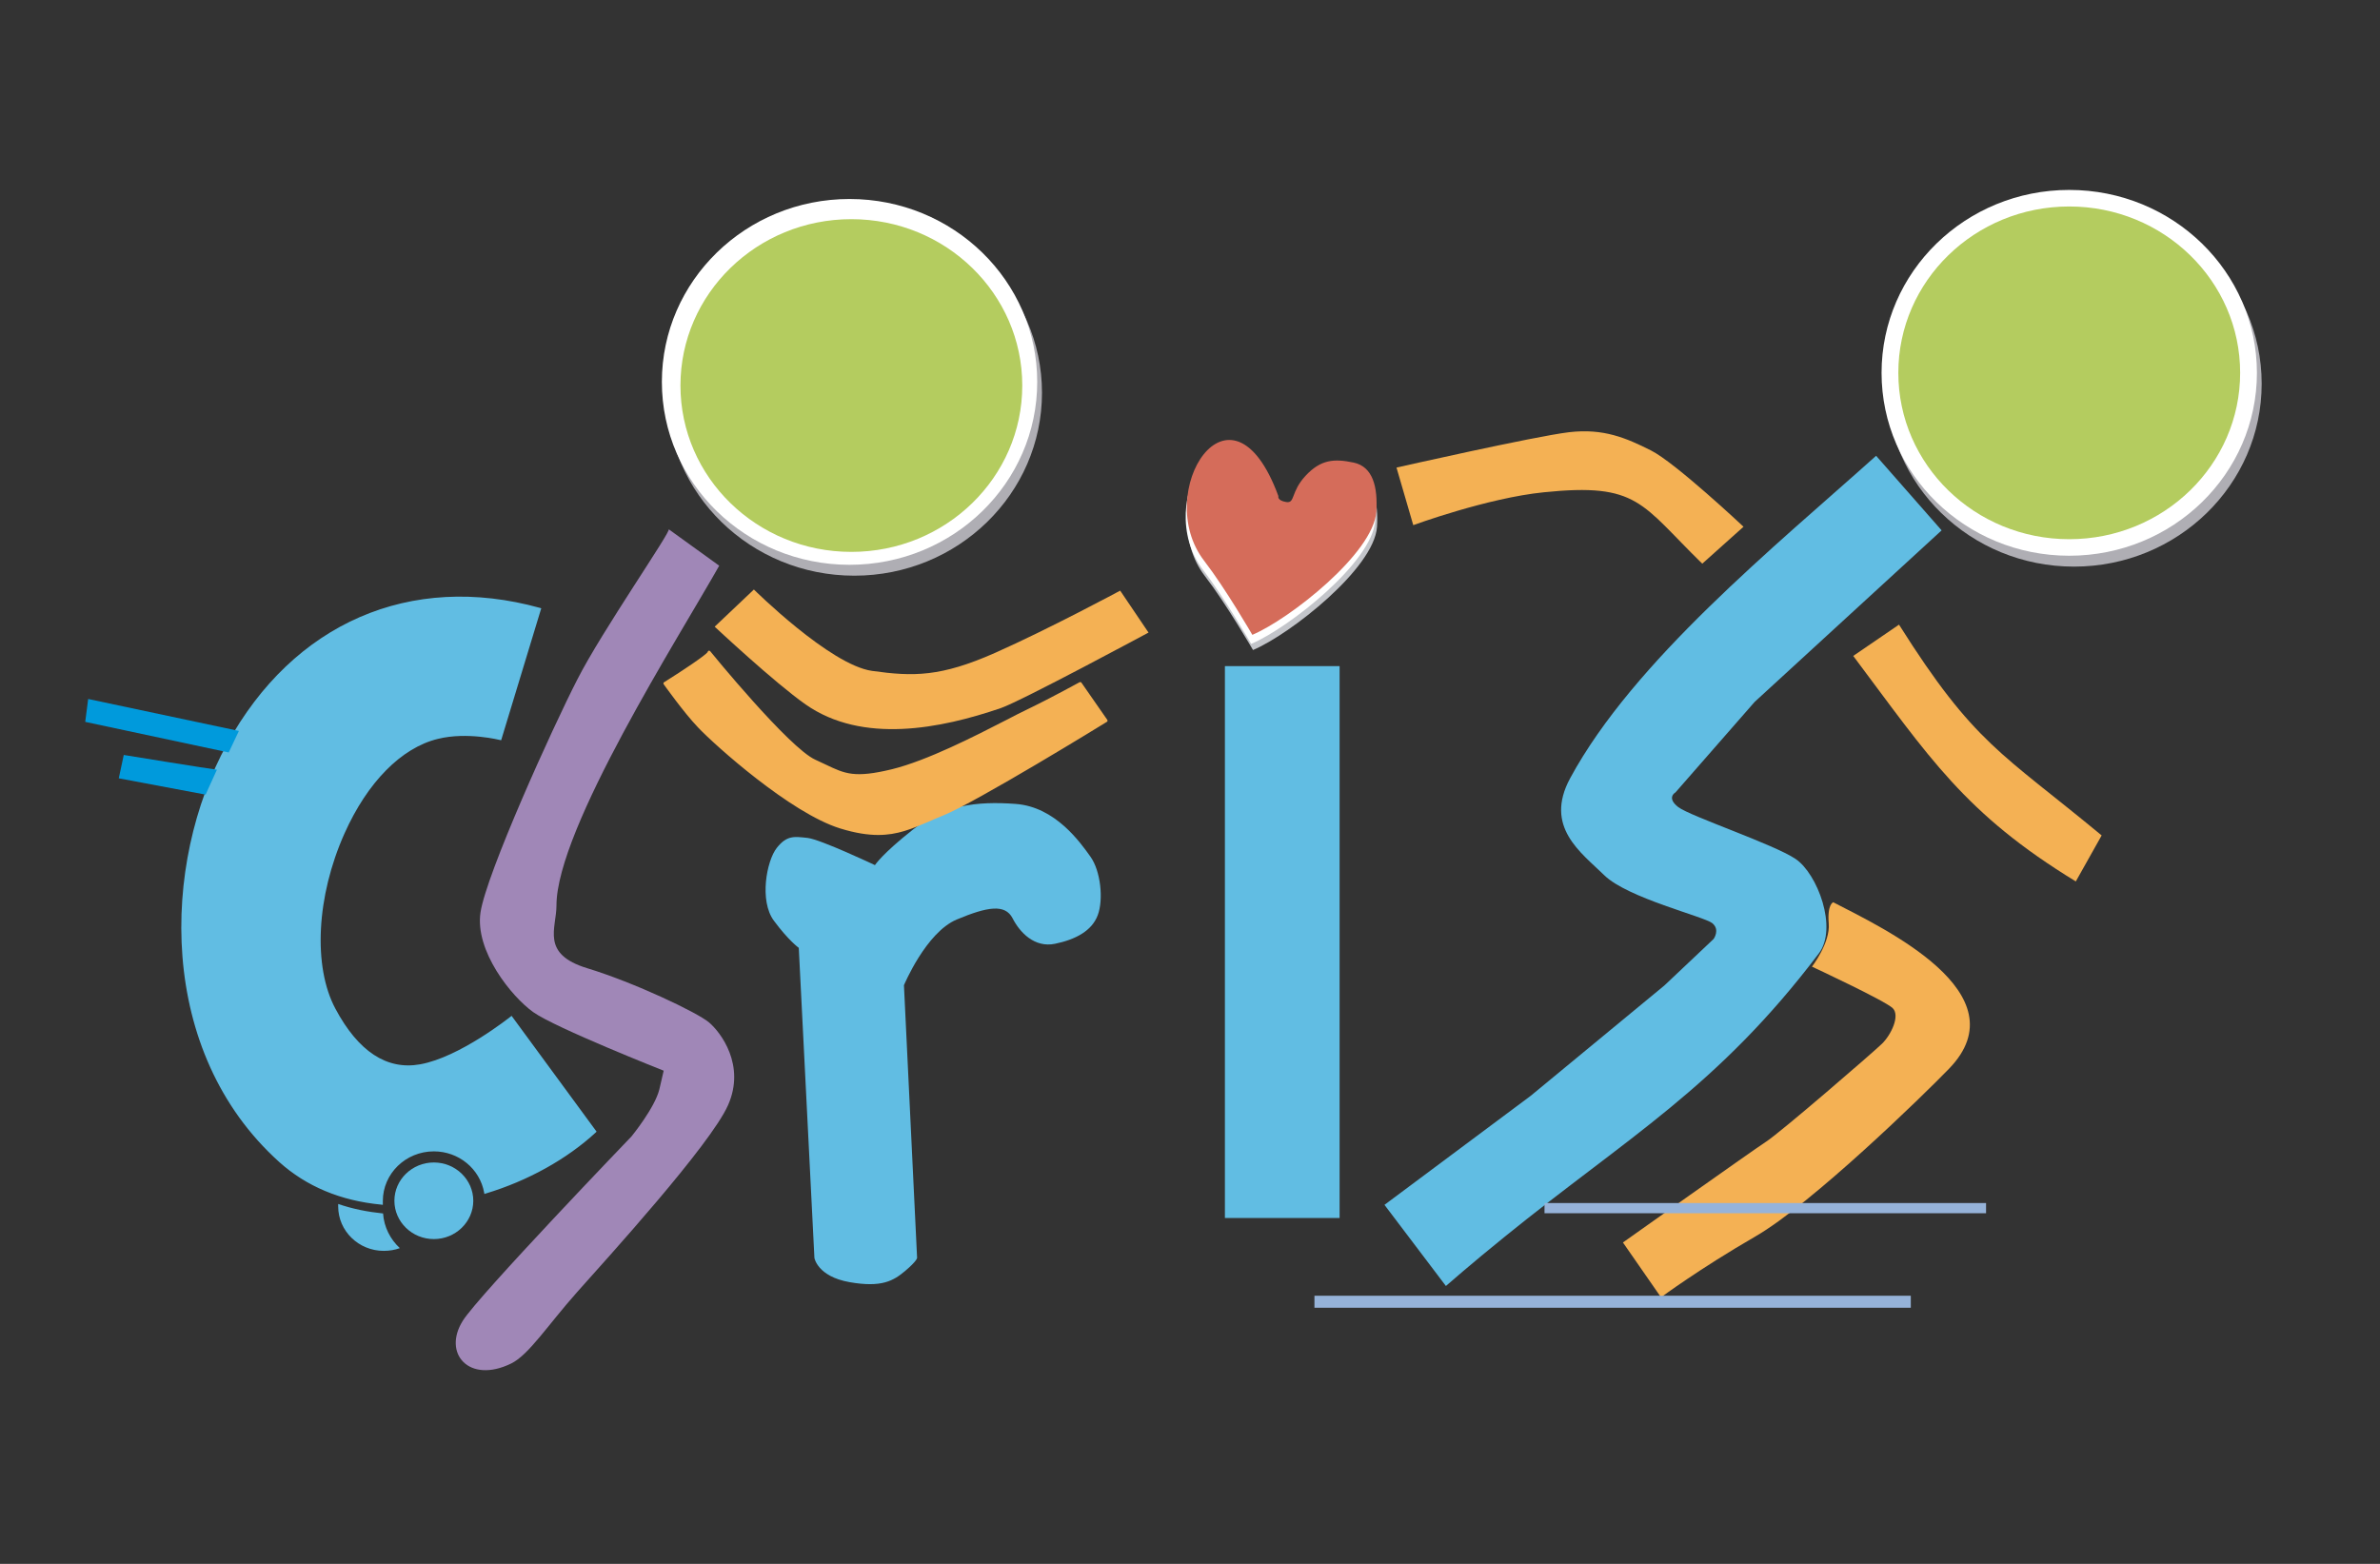
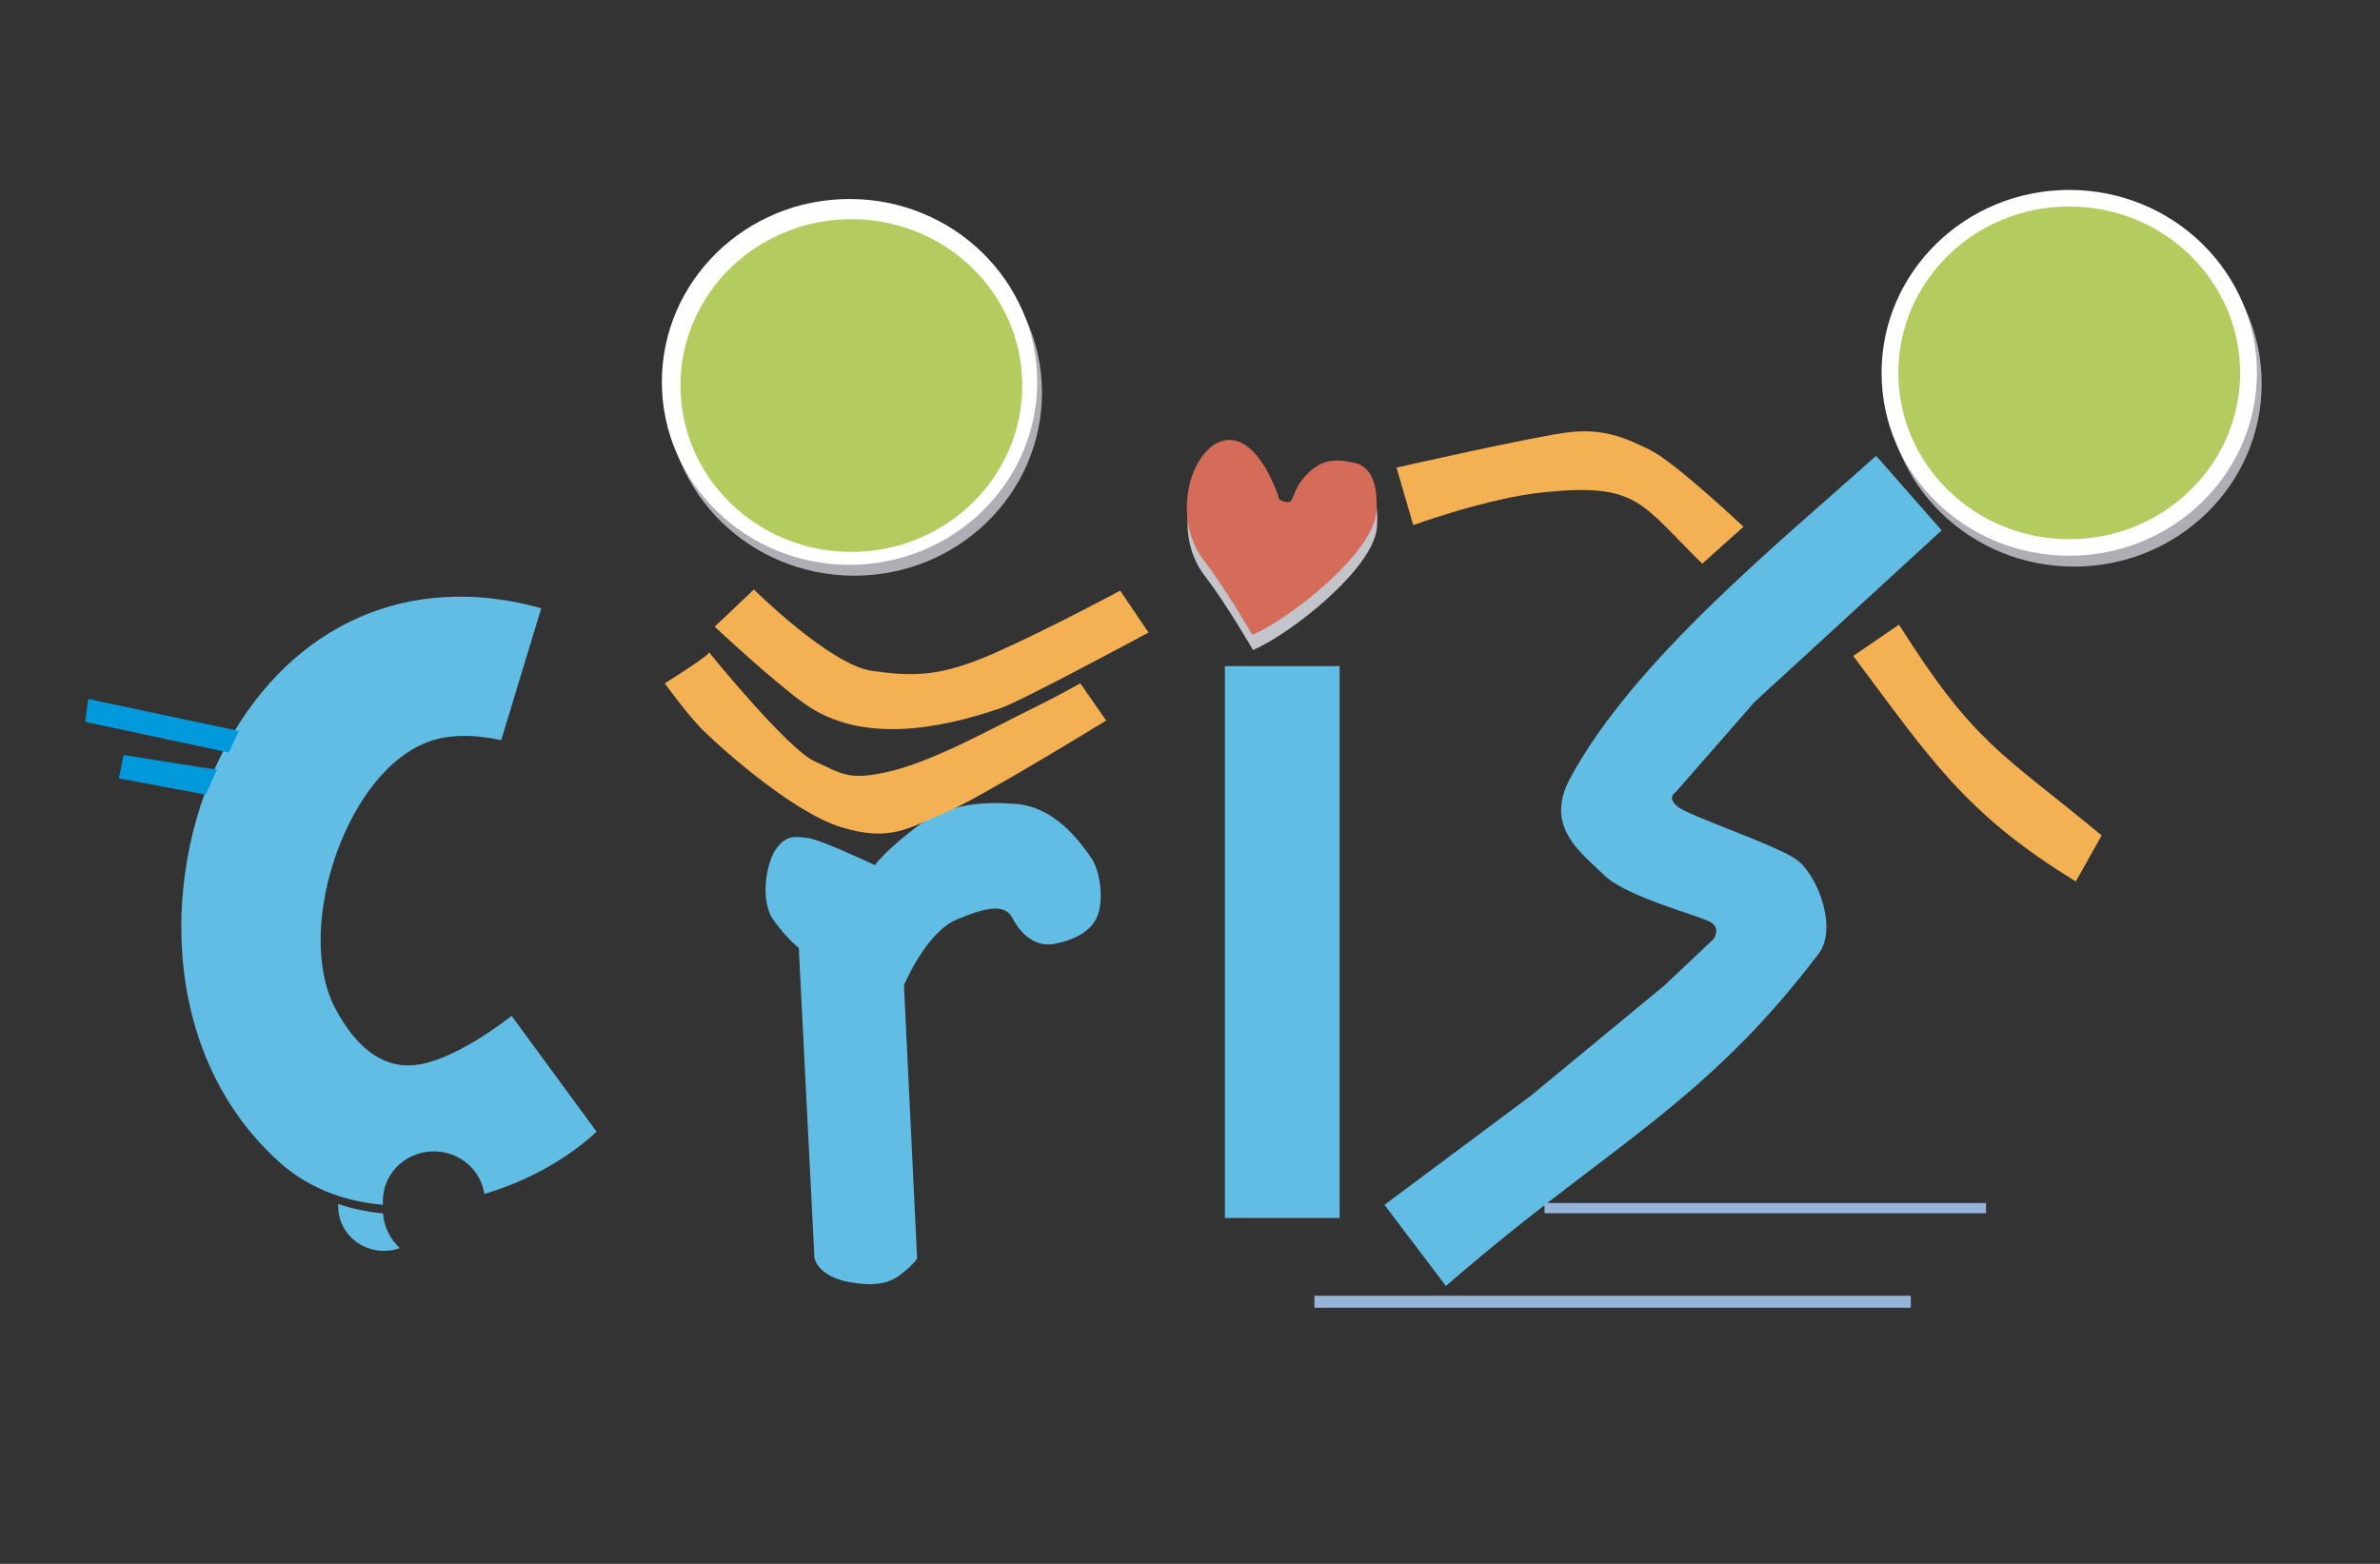
<svg xmlns="http://www.w3.org/2000/svg" xmlns:ns1="http://sodipodi.sourceforge.net/DTD/sodipodi-0.dtd" xmlns:ns2="http://www.inkscape.org/namespaces/inkscape" version="1.1" id="Capa_1" x="0px" y="0px" viewBox="0 0 105 69" style="enable-background:new 0 0 105 69;" xml:space="preserve" ns1:docname="logo-sm.svg" ns2:version="1.0.1 (3bc2e813f5, 2020-09-07)">
  <rect x="0" y="0" width="105" height="69" fill="#333333" stroke="none" />
  <defs id="defs87" />
  <ns1:namedview pagecolor="#ffffff" bordercolor="#666666" borderopacity="1" objecttolerance="10" gridtolerance="10" guidetolerance="10" ns2:pageopacity="0" ns2:pageshadow="2" ns2:window-width="1366" ns2:window-height="705" id="namedview85" showgrid="false" ns2:zoom="4.0289855" ns2:cx="96.004309" ns2:cy="9.0980689" ns2:window-x="-8" ns2:window-y="-8" ns2:window-maximized="1" ns2:current-layer="g82" />
  <style type="text/css" id="style2">
	.st0{fill-rule:evenodd;clip-rule:evenodd;fill:#C3C5CA;}
	.st1{fill-rule:evenodd;clip-rule:evenodd;fill:#FFFFFF;}
	.st2{fill-rule:evenodd;clip-rule:evenodd;fill:#AFAEB4;}
	.st3{fill-rule:evenodd;clip-rule:evenodd;fill:#B4CC5F;}
	.st4{fill-rule:evenodd;clip-rule:evenodd;fill:#D56C5A;}
	.st5{fill-rule:evenodd;clip-rule:evenodd;fill:#F4B154;}
	.st6{fill-rule:evenodd;clip-rule:evenodd;fill:#61BDE3;}
	.st7{fill-rule:evenodd;clip-rule:evenodd;fill:#A087B7;}
	.st8{fill:#61BDE3;}
	.st9{fill:#F4B154;}
	.st10{fill-rule:evenodd;clip-rule:evenodd;fill:#009ADC;}
	.st11{fill-rule:evenodd;clip-rule:evenodd;fill:#96B3D9;}
	.st12{fill-rule:evenodd;clip-rule:evenodd;fill:#FFE900;}
	.st13{fill-rule:evenodd;clip-rule:evenodd;}
</style>
  <g id="g82">
    <path class="st0" d="m 56.43,22.56 c -2.1,-5.72 -5.6,-0.15 -3.27,2.86 0.94,1.22 2.12,3.26 2.12,3.26 1.65,-0.7 5.34,-3.6 5.47,-5.43 0.07,-1.09 -0.15,-1.99 -1,-2.17 -0.86,-0.18 -1.45,-0.14 -2.12,0.58 -0.67,0.72 -0.45,1.23 -0.86,1.16 -0.42,-0.08 -0.34,-0.26 -0.34,-0.26 z" id="path4" />
-     <path class="st1" d="m 56.35,22.29 c -2.1,-5.72 -5.6,-0.15 -3.27,2.86 0.94,1.22 2.12,3.26 2.12,3.26 1.65,-0.7 5.34,-3.6 5.47,-5.43 0.07,-1.09 -0.15,-1.99 -1,-2.17 -0.86,-0.18 -1.45,-0.14 -2.12,0.58 -0.67,0.72 -0.45,1.23 -0.86,1.16 -0.42,-0.08 -0.34,-0.26 -0.34,-0.26 z" id="path6" />
    <ellipse class="st2" cx="91.5" cy="16.93" rx="8.28" ry="8.07" id="ellipse8" />
    <ellipse class="st2" cx="37.69" cy="17.33" rx="8.28" ry="8.07" id="ellipse10" />
    <ellipse class="st1" cx="91.29" cy="16.45" rx="8.28" ry="8.07" id="ellipse12" />
    <ellipse class="st1" cx="37.48" cy="16.85" rx="8.28" ry="8.07" id="ellipse14" />
    <ellipse class="st3" cx="37.56" cy="17.01" rx="7.54" ry="7.34" id="ellipse16" />
    <ellipse class="st3" cx="91.29" cy="16.45" rx="7.54" ry="7.34" id="ellipse18" />
    <path class="st4" d="m 56.4,21.89 c -2.1,-5.72 -5.6,-0.15 -3.27,2.86 0.94,1.22 2.12,3.26 2.12,3.26 1.65,-0.7 5.34,-3.6 5.47,-5.43 0.07,-1.09 -0.15,-1.99 -1,-2.17 -0.86,-0.18 -1.45,-0.14 -2.12,0.58 -0.67,0.72 -0.45,1.23 -0.86,1.16 -0.41,-0.07 -0.34,-0.26 -0.34,-0.26 z" id="path20" />
    <path class="st5" d="m 61.61,20.63 0.74,2.54 c 0,0 3.27,-1.2 5.76,-1.45 4.18,-0.43 4.28,0.51 6.99,3.15 l 1.82,-1.63 c 0,0 -3.01,-2.83 -4.09,-3.37 -1.08,-0.54 -2.08,-0.98 -3.61,-0.8 -1.51,0.18 -7.61,1.56 -7.61,1.56 z" id="path22" />
    <path class="st6" d="m 82.77,20.11 2.89,3.29 -8.25,7.57 -3.49,3.99 c 0,0 -0.42,0.23 0.12,0.65 0.54,0.41 4.22,1.64 5.18,2.29 0.96,0.65 1.87,3.05 1.02,4.17 -4.47,5.91 -8.42,8.09 -13.86,12.5 -1.45,1.17 -2.59,2.17 -2.59,2.17 l -2.71,-3.58 6.45,-4.81 5.9,-4.87 2.17,-2.05 c 0,0 0.3,-0.41 -0.06,-0.7 -0.36,-0.29 -3.74,-1.11 -4.76,-2.11 -1.02,-1 -2.67,-2.13 -1.51,-4.28 2.8,-5.18 9.06,-10.25 13.5,-14.23 z" id="path24" />
    <rect x="54.04" y="29.39" class="st6" width="5.06" height="24.35" id="rect26" />
    <path class="st6" d="m 35.93,55.5 c 0,0 0.13,0.82 1.55,1.07 1.42,0.25 1.94,-0.06 2.46,-0.5 0.52,-0.44 0.52,-0.57 0.52,-0.57 L 39.88,43.47 c 0,0 0.97,-2.33 2.33,-2.9 1.36,-0.57 2.13,-0.69 2.46,-0.06 0.32,0.63 0.97,1.32 1.88,1.13 0.91,-0.19 1.62,-0.57 1.88,-1.26 0.26,-0.69 0.13,-1.95 -0.32,-2.58 -0.45,-0.63 -1.55,-2.2 -3.3,-2.33 -1.75,-0.13 -3.17,0.06 -4.53,1.13 -1.36,1.07 -1.68,1.57 -1.68,1.57 0,0 -2.39,-1.13 -2.97,-1.2 -0.58,-0.06 -0.91,-0.13 -1.36,0.44 -0.45,0.57 -0.78,2.33 -0.13,3.21 0.65,0.88 1.1,1.2 1.1,1.2 z" id="path28" />
-     <path class="st7" d="m 29.5,23.35 2.23,1.61 c -1.74,3.09 -7.18,11.61 -7.18,14.99 0,1.01 -0.71,2.14 1.36,2.77 2.07,0.63 4.85,1.95 5.37,2.39 0.52,0.44 1.62,1.89 0.84,3.65 -0.78,1.76 -5.37,6.8 -6.66,8.25 -1.29,1.45 -2.13,2.77 -2.91,3.15 -1.86,0.91 -3.04,-0.45 -2.13,-1.89 0.71,-1.13 7.44,-8.13 7.44,-8.13 0,0 1.03,-1.26 1.23,-2.08 0.19,-0.82 0.19,-0.82 0.19,-0.82 0,0 -4.78,-1.89 -5.75,-2.58 -0.97,-0.69 -2.59,-2.71 -2.33,-4.41 0.26,-1.7 3.17,-8.13 4.27,-10.27 1.08,-2.13 4.19,-6.6 4.03,-6.63 z" id="path30" />
+     <path class="st7" d="m 29.5,23.35 2.23,1.61 z" id="path30" />
    <g id="g36" transform="translate(-2,8)">
      <path class="st6" d="m 25.8,18.88 -1.74,5.71 c 0,0 -1.45,-0.37 -2.77,-0.05 -3.99,0.97 -6.47,8.43 -4.56,11.99 0.8,1.49 2.01,2.8 3.8,2.48 1.79,-0.32 4.01,-2.11 4.01,-2.11 l 3.69,5.02 c -1.26,1.17 -2.98,2.12 -4.83,2.68 -0.19,-1.06 -1.14,-1.86 -2.28,-1.86 -1.28,0 -2.31,1.01 -2.31,2.25 0,0.04 0,0.08 0,0.12 C 17.15,44.95 15.59,44.37 14.34,43.25 5.05,34.85 11.71,15 25.8,18.88 Z" id="path32" />
      <path class="st8" d="m 18.89,45.16 -0.07,-0.01 c -1.8,-0.17 -3.31,-0.81 -4.5,-1.88 -5.4,-4.86 -5.22,-13.14 -2.3,-18.45 2.92,-5.33 8.08,-7.58 13.8,-6 l 0.06,0.02 -0.02,0.06 -1.75,5.76 -0.05,-0.01 c -0.01,0 -1.45,-0.37 -2.74,-0.05 -1.61,0.39 -3.11,1.91 -4.12,4.17 -1.24,2.77 -1.4,5.88 -0.4,7.74 1.01,1.89 2.27,2.71 3.73,2.45 1.75,-0.31 3.96,-2.08 3.99,-2.1 l 0.05,-0.04 3.75,5.11 -0.04,0.04 c -1.27,1.17 -2.99,2.13 -4.85,2.69 l -0.06,0.02 -0.01,-0.06 c -0.19,-1.05 -1.12,-1.82 -2.22,-1.82 -1.24,0 -2.25,0.98 -2.25,2.19 0,0.04 0,0.08 0,0.12 z m 3.4,-26.71 c -4.23,0 -7.89,2.26 -10.18,6.43 -2.89,5.28 -3.07,13.49 2.28,18.31 1.16,1.04 2.63,1.66 4.37,1.84 0,-0.02 0,-0.04 0,-0.06 0,-1.27 1.06,-2.31 2.37,-2.31 1.13,0 2.1,0.77 2.32,1.85 1.8,-0.56 3.47,-1.48 4.7,-2.61 l -3.62,-4.93 c -0.33,0.26 -2.35,1.8 -3.99,2.09 -1.52,0.27 -2.82,-0.58 -3.86,-2.51 -1.01,-1.89 -0.86,-5.04 0.39,-7.84 1.02,-2.29 2.55,-3.83 4.2,-4.23 1.17,-0.29 2.46,-0.02 2.74,0.04 l 1.7,-5.6 C 24.55,18.6 23.4,18.45 22.29,18.45 Z" id="path34" />
    </g>
-     <path class="st6" d="m 19.14,54.67 c 0.96,0 1.74,-0.76 1.74,-1.69 0,-0.93 -0.78,-1.69 -1.74,-1.69 -0.96,0 -1.74,0.76 -1.74,1.69 0,0.93 0.78,1.69 1.74,1.69 z" id="path38" />
    <path class="st5" d="m 33.26,26.01 c 0,0 3.36,3.33 5.21,3.59 1.84,0.26 3.04,0.26 5.42,-0.79 2.39,-1.06 5.53,-2.75 5.53,-2.75 l 1.25,1.85 c 0,0 -5.59,3.01 -6.51,3.33 -2.65,0.91 -6.11,1.6 -8.62,-0.16 -1.36,-0.95 -4.01,-3.43 -4.01,-3.43 z" id="path40" />
    <g id="g46" transform="translate(-2,8)">
      <path class="st5" d="m 33.28,20.78 c 0,0 3.47,4.28 4.66,4.81 1.19,0.53 1.46,0.9 3.42,0.42 1.95,-0.48 4.77,-2.06 5.97,-2.64 1.19,-0.58 2.33,-1.22 2.33,-1.22 l 1.14,1.64 c 0,0 -5.75,3.54 -7.21,4.12 -1.46,0.58 -2.28,1.27 -4.5,0.58 -2.22,-0.69 -5.59,-3.75 -6.24,-4.44 -0.65,-0.69 -1.52,-1.9 -1.52,-1.9 0,0 2.01,-1.26 1.95,-1.37 z" id="path42" />
-       <path class="st9" d="m 40.75,28.84 c -0.47,0 -1.01,-0.08 -1.69,-0.29 -2.19,-0.68 -5.52,-3.67 -6.26,-4.45 -0.65,-0.68 -1.51,-1.9 -1.52,-1.91 -0.01,-0.01 -0.01,-0.03 -0.01,-0.05 0,-0.02 0.01,-0.03 0.03,-0.04 0.88,-0.55 1.84,-1.2 1.92,-1.33 0,-0.02 0.01,-0.04 0.03,-0.05 0.02,-0.02 0.06,-0.01 0.08,0.01 0.03,0.04 3.48,4.27 4.64,4.79 0.17,0.08 0.33,0.15 0.47,0.22 0.84,0.4 1.26,0.6 2.91,0.2 1.55,-0.38 3.66,-1.46 5.06,-2.18 0.35,-0.18 0.65,-0.34 0.89,-0.45 1.18,-0.57 2.32,-1.21 2.33,-1.21 0.03,-0.01 0.06,-0.01 0.08,0.02 l 1.14,1.64 c 0.01,0.01 0.01,0.03 0.01,0.05 0,0.02 -0.01,0.03 -0.03,0.04 -0.06,0.04 -5.77,3.55 -7.22,4.13 -0.24,0.1 -0.46,0.19 -0.68,0.29 -0.71,0.3 -1.33,0.57 -2.18,0.57 z m -9.34,-6.67 c 0.17,0.24 0.91,1.25 1.48,1.85 0.74,0.78 4.04,3.75 6.21,4.42 1.84,0.57 2.69,0.19 3.78,-0.29 0.22,-0.1 0.44,-0.19 0.68,-0.29 1.37,-0.54 6.57,-3.73 7.15,-4.08 l -1.07,-1.54 c -0.23,0.12 -1.24,0.68 -2.29,1.19 -0.24,0.12 -0.54,0.27 -0.89,0.45 -1.4,0.72 -3.52,1.81 -5.09,2.19 -1.69,0.41 -2.15,0.19 -2.98,-0.21 -0.14,-0.07 -0.3,-0.14 -0.47,-0.22 -1.13,-0.5 -4.21,-4.24 -4.64,-4.77 -0.13,0.15 -0.57,0.48 -1.87,1.3 z m 1.82,-1.36 z" id="path44" />
    </g>
    <polygon class="st10" points="12.09,25.2 12.54,24.25 5.89,22.84 5.76,23.85 " id="polygon48" transform="translate(-2,8)" />
    <path class="st10" d="M 9.57,33.96 C 9.33,33.94 5.46,33.31 5.46,33.31 l -0.22,1.03 3.83,0.72 z" id="path50" />
    <path class="st5" d="m 81.76,28.94 2.02,-1.38 c 3.33,5.28 4.52,5.64 8.94,9.3 l -1.14,2.03 c -4.91,-3 -6.46,-5.47 -9.82,-9.95 z" id="path52" />
-     <path class="st5" d="m 80.88,39.81 c 2.2,1.14 8.33,4.01 5.11,7.34 -1.14,1.18 -6.05,5.96 -8.54,7.4 -2.49,1.44 -4.17,2.69 -4.17,2.69 L 71.6,54.82 c 0,0 5.72,-4.06 6.32,-4.45 0.61,-0.39 4.71,-3.93 5.11,-4.32 0.4,-0.39 0.81,-1.24 0.47,-1.57 -0.34,-0.33 -3.56,-1.83 -3.56,-1.83 0,0 0.81,-1.05 0.74,-1.9 -0.07,-0.87 0.2,-0.94 0.2,-0.94 z" id="path54" />
    <rect x="68.14" y="53.08" class="st11" width="19.48" height="0.45" id="rect56" />
    <path class="st6" d="m 17.64,55.07 c -0.22,0.08 -0.46,0.12 -0.71,0.12 -1.11,0 -2.01,-0.88 -2.01,-1.96 0,-0.04 0,-0.07 0,-0.11 0.63,0.22 1.3,0.35 1.98,0.42 0.04,0.6 0.32,1.14 0.74,1.53 z m -0.7,-2.05 c 0.01,-0.03 0.01,-0.07 0.02,-0.1 -0.01,0.03 -0.01,0.07 -0.02,0.1 z" id="path58" />
    <rect x="57.99" y="57.17" class="st11" width="26.31" height="0.53" id="rect66" />
  </g>
</svg>